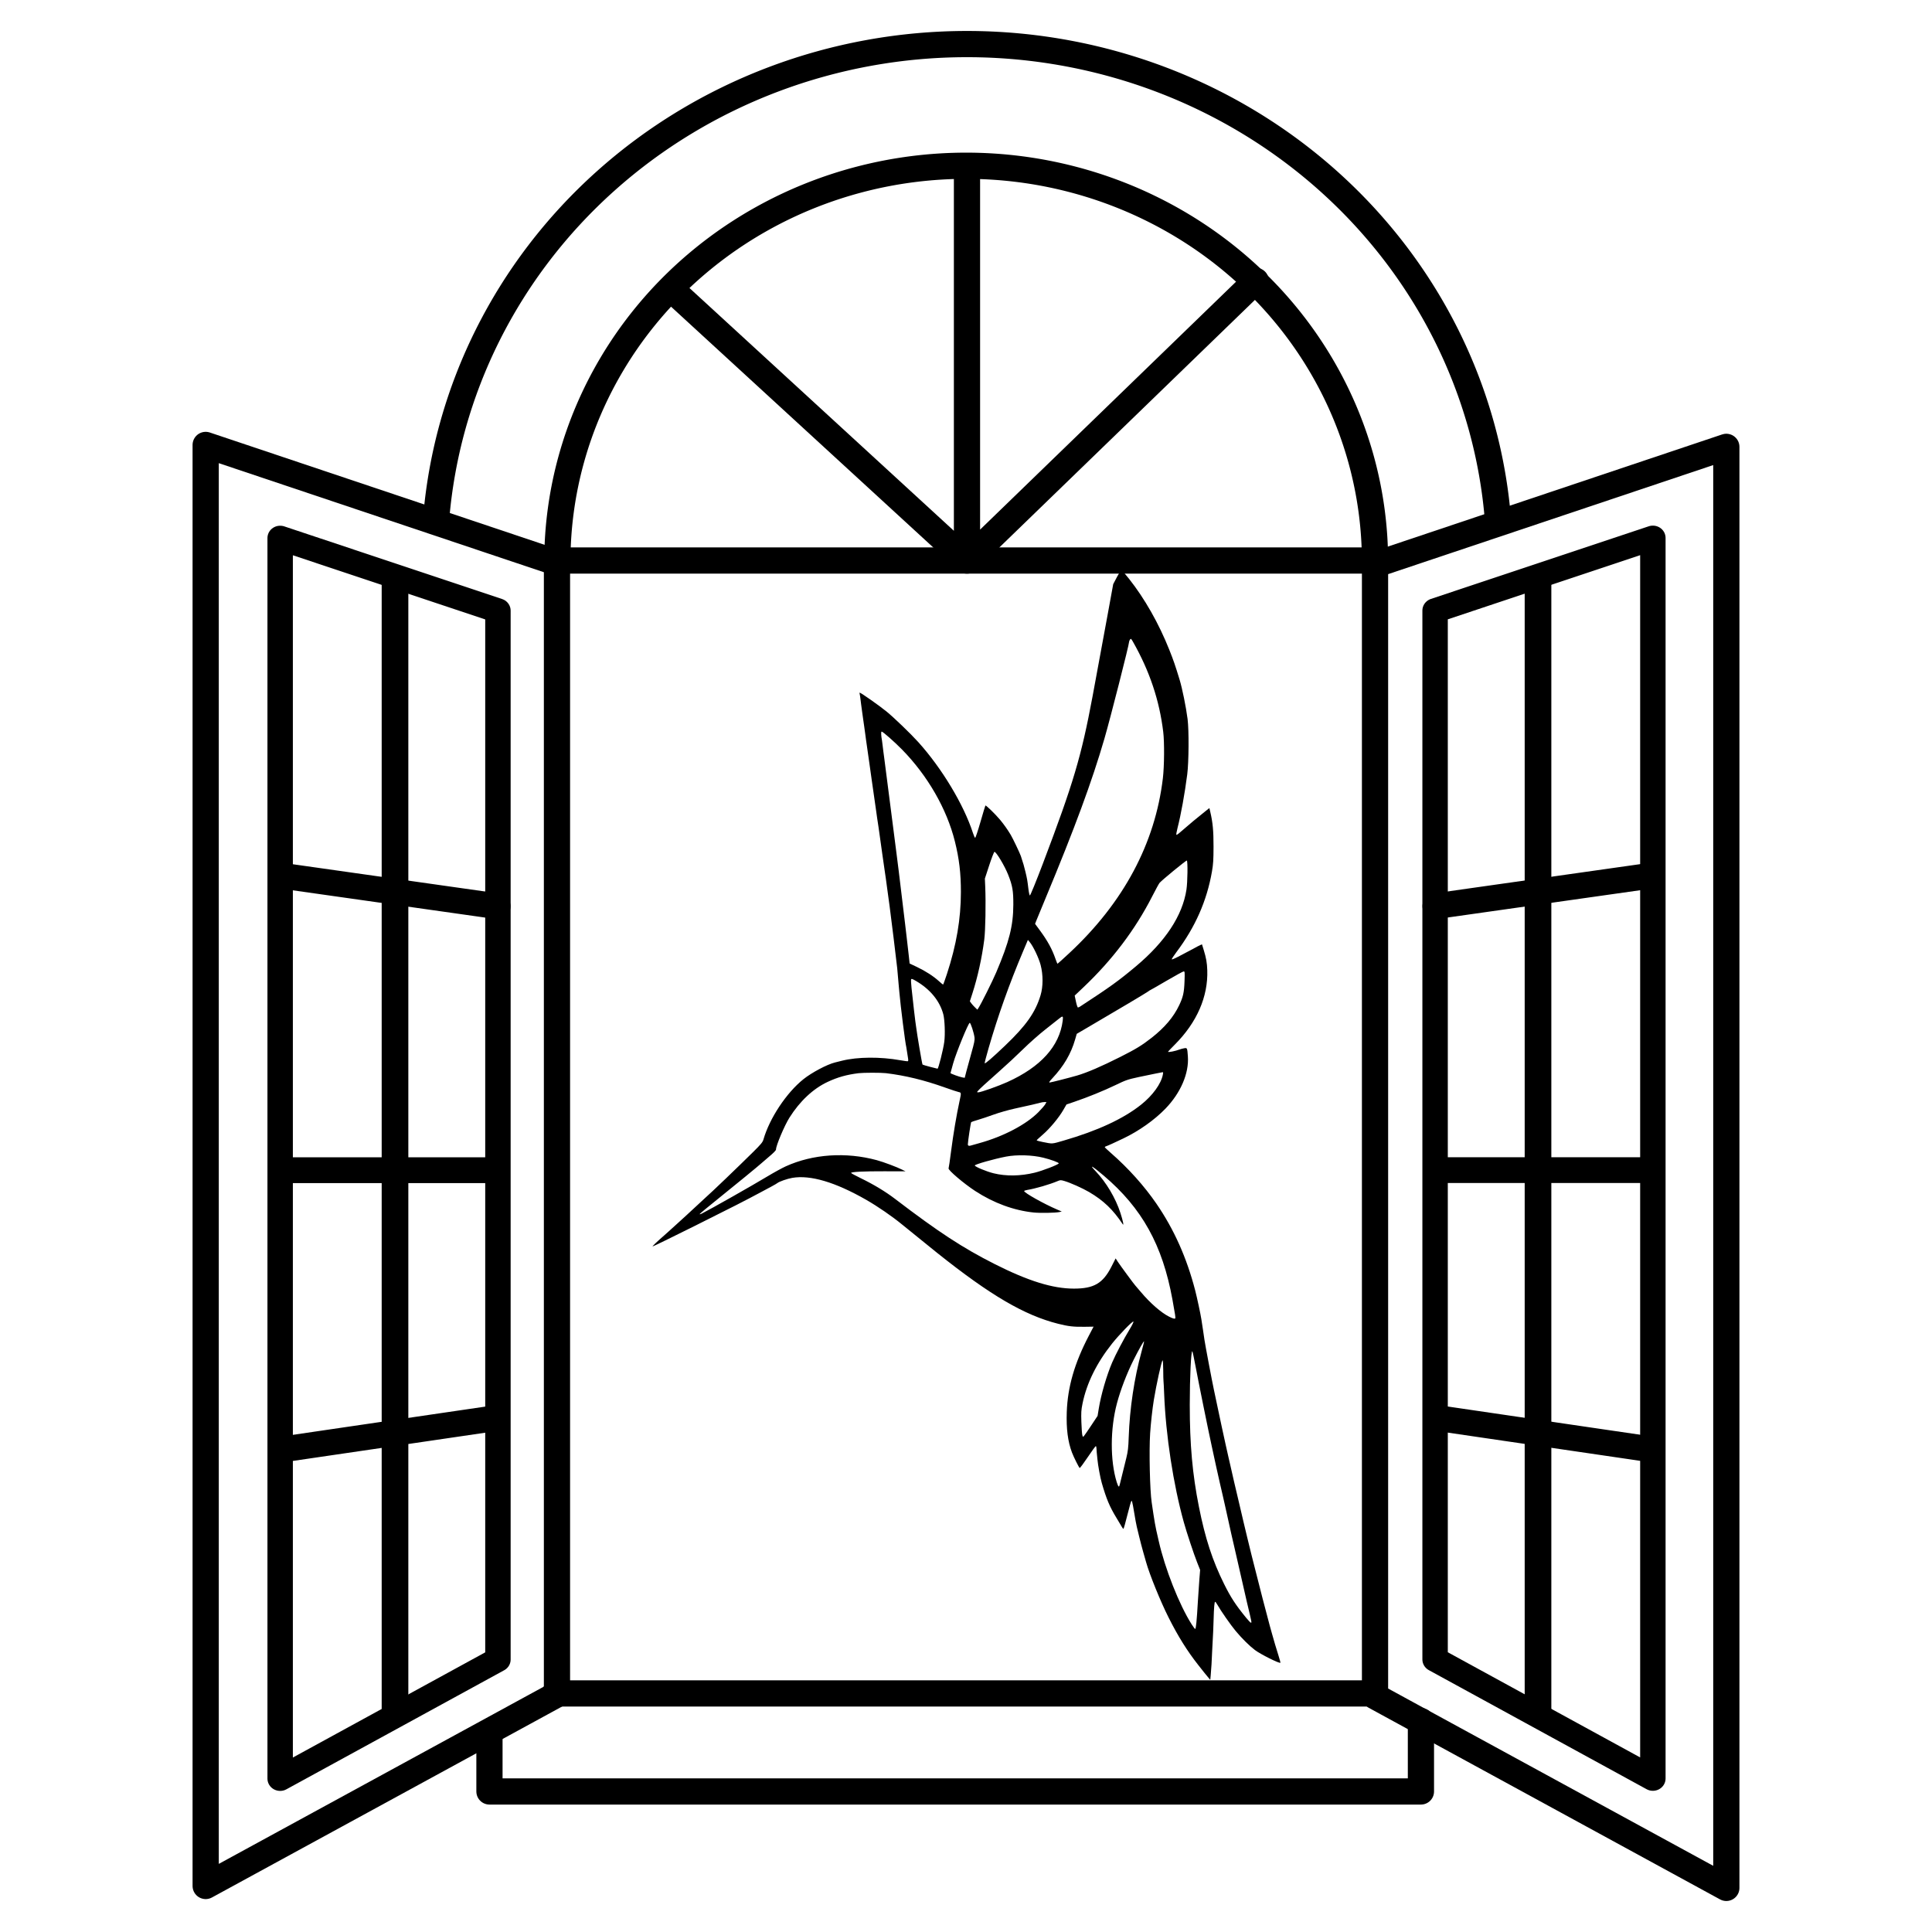
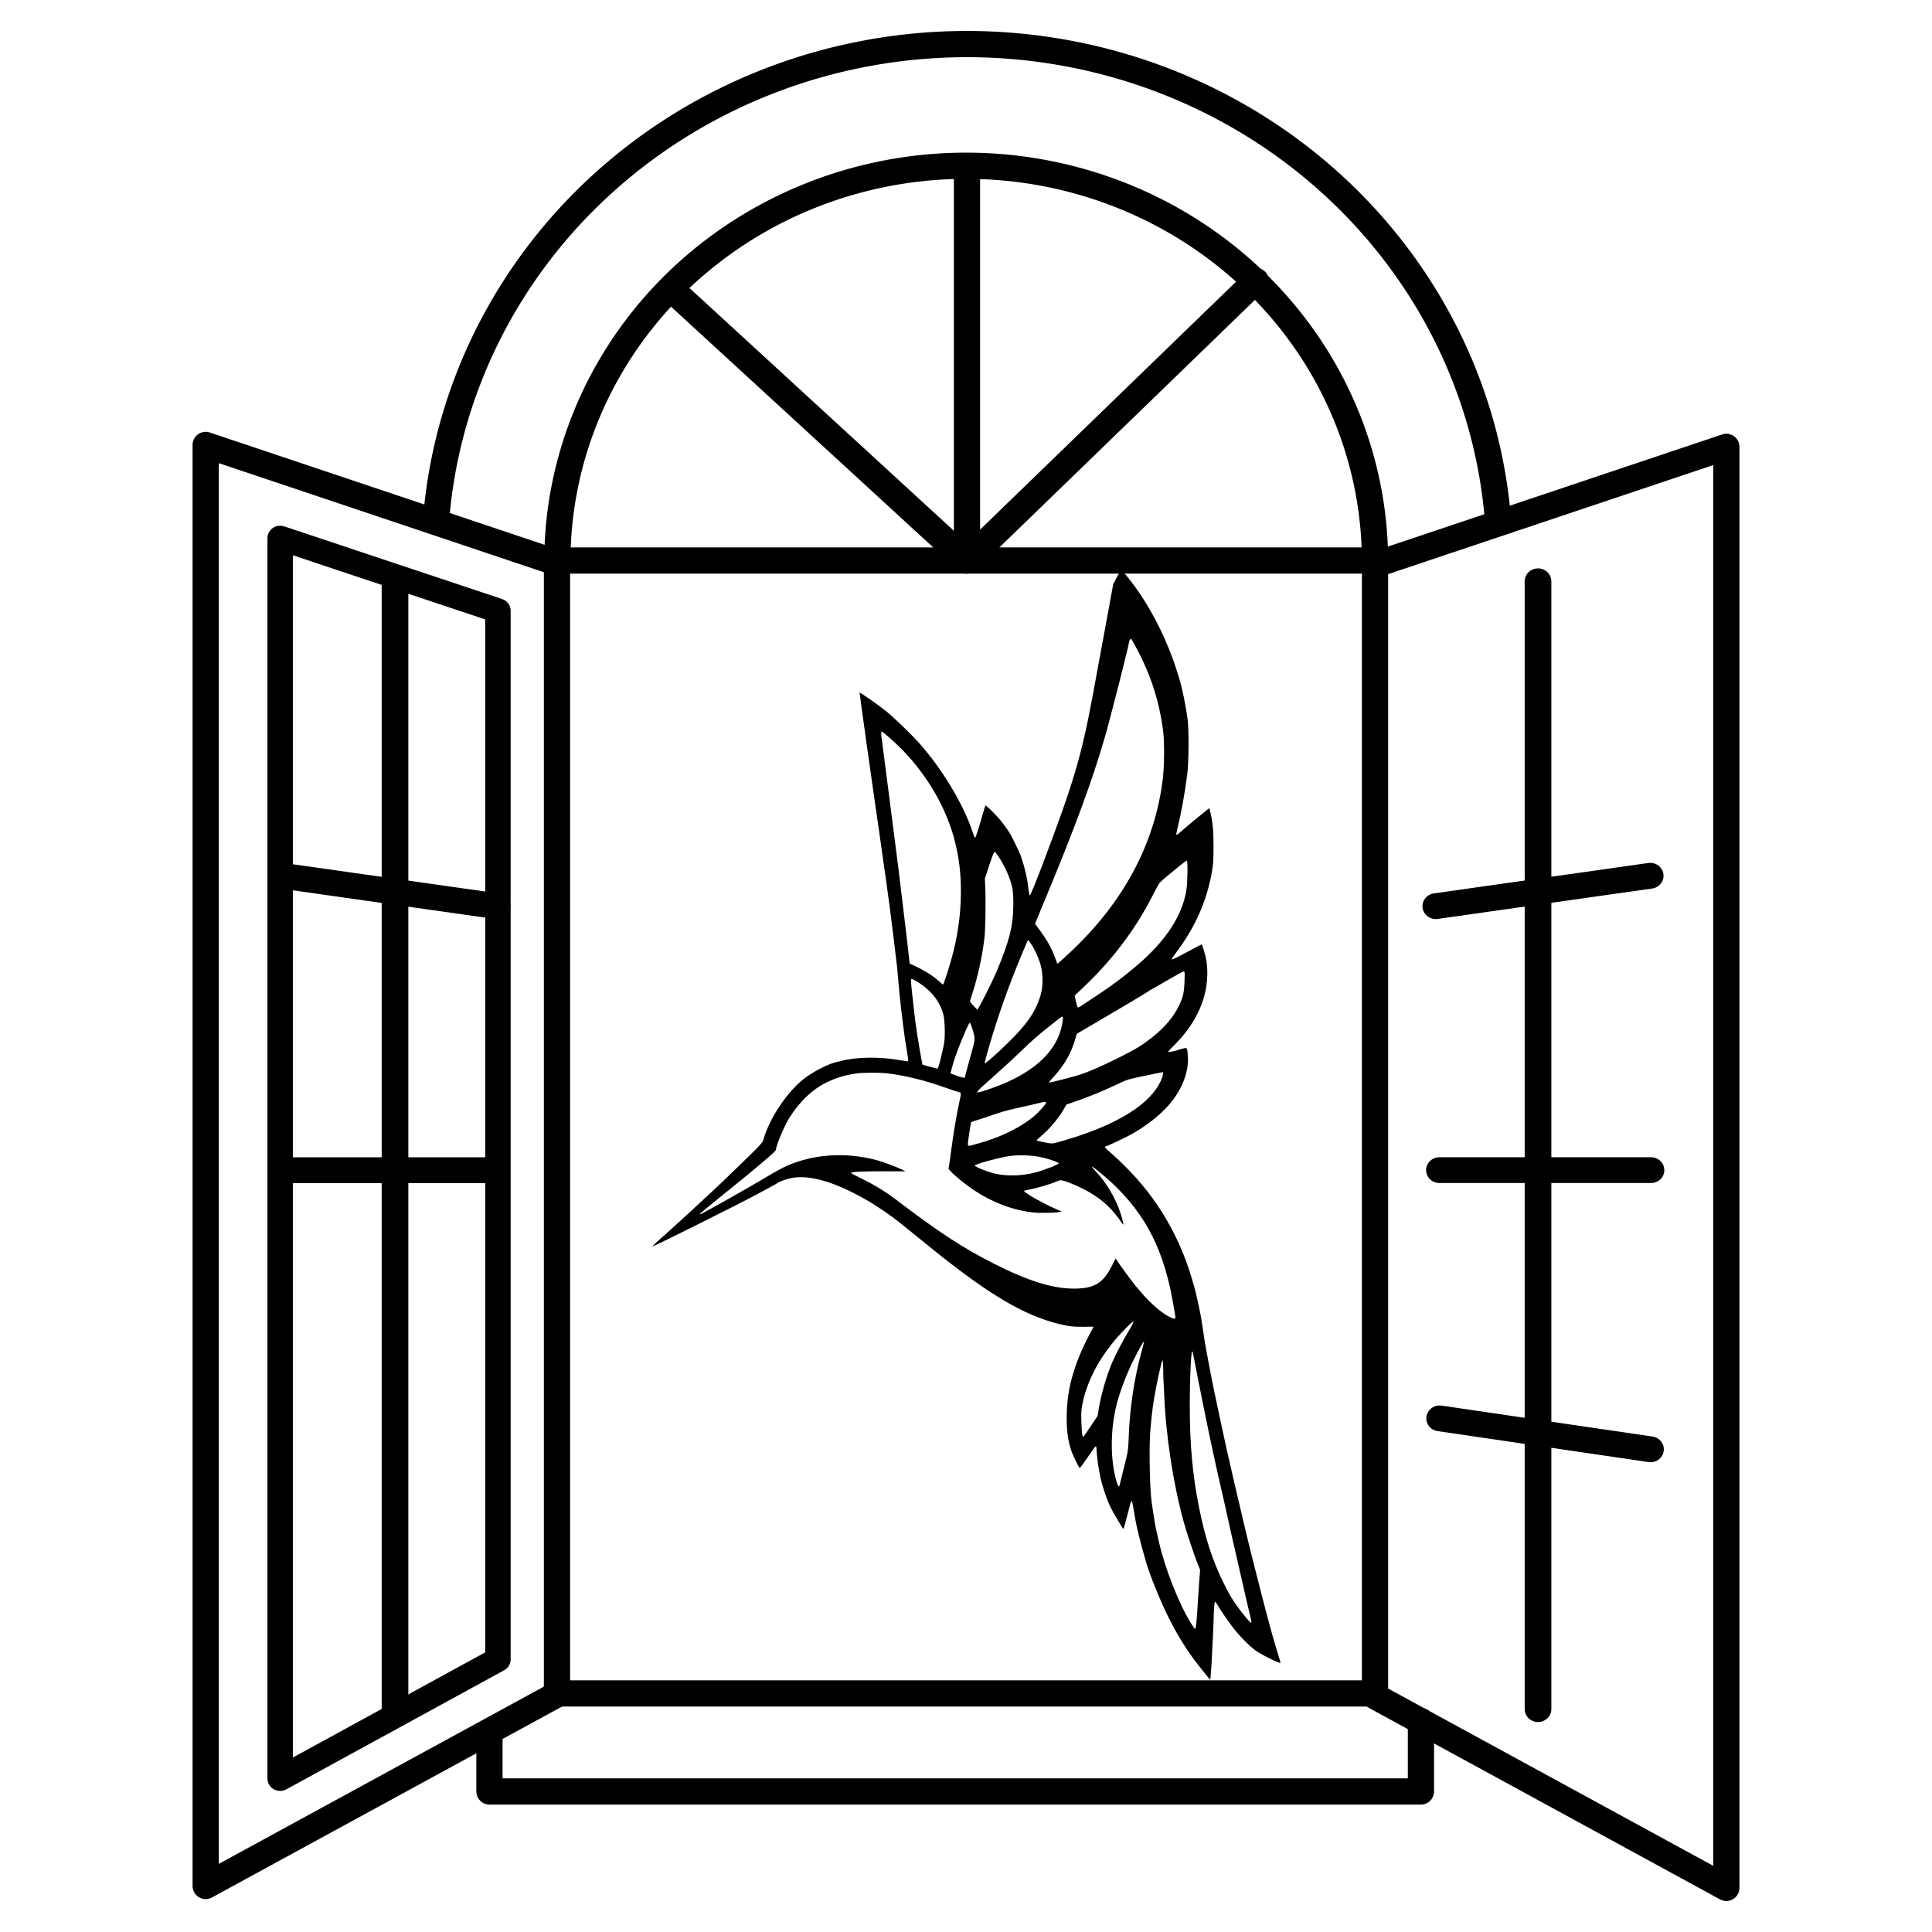
<svg xmlns="http://www.w3.org/2000/svg" xmlns:ns1="http://www.inkscape.org/namespaces/inkscape" xmlns:ns2="http://sodipodi.sourceforge.net/DTD/sodipodi-0.dtd" width="79.375mm" height="79.375mm" viewBox="0 0 79.375 79.375" version="1.1" id="svg1655" ns1:version="1.2.2 (b0a8486541, 2022-12-01)" ns2:docname="favicon.svg">
  <ns2:namedview id="namedview1657" pagecolor="#ffffff" bordercolor="#000000" borderopacity="0.25" ns1:showpageshadow="2" ns1:pageopacity="0.0" ns1:pagecheckerboard="0" ns1:deskcolor="#d1d1d1" ns1:document-units="mm" showgrid="false" ns1:zoom="1.5108866" ns1:cx="39.711782" ns1:cy="203.52289" ns1:window-width="1920" ns1:window-height="1014" ns1:window-x="0" ns1:window-y="29" ns1:window-maximized="1" ns1:current-layer="layer1" />
  <defs id="defs1652" />
  <g ns1:label="Layer 1" ns1:groupmode="layer" id="layer1" transform="translate(-45.77,-70.287)">
    <rect style="display:inline;fill:#ffffff;fill-opacity:1;stroke:none;stroke-width:0.575;stroke-linecap:round;stroke-linejoin:round;stroke-opacity:1" id="rect1034" width="79.375" height="79.375" x="45.77" y="70.287" ns1:label="fondo" />
    <g id="g2305" transform="translate(-0.242,-0.524)">
      <path style="display:inline;fill:none;stroke:#000000;stroke-width:1.077;stroke-linecap:round;stroke-linejoin:round;stroke-dasharray:none;stroke-opacity:1" id="path791" ns2:type="arc" ns2:cx="-85.741241" ns2:cy="-93.813011" ns2:rx="21.87981" ns2:ry="21.191511" ns2:start="0.078095791" ns2:end="3.0658647" ns2:open="true" ns2:arc-type="arc" d="m -63.928,-92.16 a 21.88,21.192 0 0 1 -21.839,19.538 21.88,21.192 0 0 1 -21.791,-19.588" transform="scale(-1)" />
      <path style="display:inline;fill:none;stroke:#000000;stroke-width:1.077;stroke-linecap:round;stroke-linejoin:round;stroke-dasharray:none;stroke-opacity:1" id="path791-3" ns2:type="arc" ns2:cx="-85.707123" ns2:cy="-93.888161" ns2:rx="16.795862" ns2:ry="16.267494" ns2:start="0" ns2:end="3.1415927" ns2:open="true" ns2:arc-type="arc" d="m -68.911,-93.888 a 16.796,16.267 0 0 1 -8.398,14.088 16.796,16.267 0 0 1 -16.796,-1e-6 16.796,16.267 0 0 1 -8.398,-14.088" transform="scale(-1)" />
      <path style="display:inline;fill:none;stroke:#000000;stroke-width:1.077;stroke-linecap:round;stroke-linejoin:round;stroke-dasharray:none;stroke-opacity:1" d="m 68.895,93.933 -14.433,-4.842 v 59.204 l 14.433,-7.871 z" id="path1668" ns2:nodetypes="ccccc" />
      <path style="display:inline;fill:none;stroke:#000000;stroke-width:1.077;stroke-linecap:round;stroke-linejoin:round;stroke-dasharray:none;stroke-opacity:1" d="m 102.504,94.012 14.433,-4.842 v 59.204 l -14.433,-7.871 z" id="path1668-6" ns2:nodetypes="ccccc" />
      <path style="display:inline;fill:none;stroke:#000000;stroke-width:1.077;stroke-linecap:round;stroke-linejoin:round;stroke-dasharray:none;stroke-opacity:1" d="M 68.813,140.384 H 102.529" id="path1841" />
      <path style="display:inline;fill:none;stroke:#000000;stroke-width:1.077;stroke-linecap:round;stroke-linejoin:round;stroke-dasharray:none;stroke-opacity:1" d="m 66.121,142.147 v 2.265 h 38.269 v -2.892" id="path1843" ns2:nodetypes="cccc" />
      <path style="display:inline;fill:none;stroke:#000000;stroke-width:1.077;stroke-linecap:round;stroke-linejoin:round;stroke-dasharray:none;stroke-opacity:1" d="M 68.893,93.839 H 102.48" id="path1935" />
      <path style="display:inline;fill:none;stroke:#000000;stroke-width:1.077;stroke-linecap:round;stroke-linejoin:round;stroke-dasharray:none;stroke-opacity:1" d="m 85.74,77.747 v 16.094 m 0,0 11.864,-11.491 m -11.868,11.49 -12.156,-11.161" id="path1937" ns2:nodetypes="cccccc" />
      <g id="g2104" style="display:inline" transform="matrix(0.219,0,0,0.212,-30.777,-6.775)">
        <path style="fill:none;stroke:#000000;stroke-width:4.768;stroke-linecap:round;stroke-linejoin:round;stroke-dasharray:none;stroke-opacity:1" d="m 403.192,470.237 40.854,14.073 v 203.269 l -40.854,23.075 z" id="path2056" ns2:nodetypes="ccccc" />
        <path style="fill:none;stroke:#000000;stroke-width:5;stroke-linecap:round;stroke-linejoin:round;stroke-dasharray:none;stroke-opacity:1" d="M 443.23,592.753 H 403.543" id="path2058" ns2:nodetypes="cc" />
-         <path style="fill:none;stroke:#000000;stroke-width:5;stroke-linecap:round;stroke-linejoin:round;stroke-dasharray:none;stroke-opacity:1" d="m 443.194,640.862 -39.557,5.995" id="path2058-5" ns2:nodetypes="cc" />
        <path style="fill:none;stroke:#000000;stroke-width:5;stroke-linecap:round;stroke-linejoin:round;stroke-dasharray:none;stroke-opacity:1" d="m 443.915,541.6 -40.224,-5.892" id="path2058-7" ns2:nodetypes="cc" />
        <path style="fill:none;stroke:#000000;stroke-width:5;stroke-linecap:round;stroke-linejoin:round;stroke-dasharray:none;stroke-opacity:1" d="M 424.738,478.64 V 697.213" id="path2367" ns2:nodetypes="cc" />
      </g>
      <g id="g2104-2" style="display:inline" transform="matrix(-0.219,0,0,0.212,202.218,-6.779)">
-         <path style="fill:none;stroke:#000000;stroke-width:4.768;stroke-linecap:round;stroke-linejoin:round;stroke-dasharray:none;stroke-opacity:1" d="m 403.192,470.237 40.854,14.073 v 203.269 l -40.854,23.075 z" id="path2056-7" ns2:nodetypes="ccccc" />
        <path style="fill:none;stroke:#000000;stroke-width:5;stroke-linecap:round;stroke-linejoin:round;stroke-dasharray:none;stroke-opacity:1" d="M 443.23,592.753 H 403.543" id="path2058-0" ns2:nodetypes="cc" />
        <path style="fill:none;stroke:#000000;stroke-width:5;stroke-linecap:round;stroke-linejoin:round;stroke-dasharray:none;stroke-opacity:1" d="m 443.194,640.862 -39.557,5.995" id="path2058-5-9" ns2:nodetypes="cc" />
        <path style="fill:none;stroke:#000000;stroke-width:5;stroke-linecap:round;stroke-linejoin:round;stroke-dasharray:none;stroke-opacity:1" d="m 443.915,541.6 -40.224,-5.892" id="path2058-7-3" ns2:nodetypes="cc" />
        <path style="fill:none;stroke:#000000;stroke-width:5;stroke-linecap:round;stroke-linejoin:round;stroke-dasharray:none;stroke-opacity:1" d="M 424.738,478.64 V 697.213" id="path2367-6" ns2:nodetypes="cc" />
      </g>
      <g id="g3-5-4-0" style="display:inline" ns1:label="colibri" transform="matrix(0.163,0,0,0.163,-63.032,101.021)">
        <path style="display:inline;fill:#000000;fill-opacity:1;stroke:none;stroke-width:0.547;stroke-dasharray:none;stroke-opacity:1" d="m 974.139,236.954 c 0.163,-1.809 0.27,-3.586 0.372,-6.201 0.053,-1.349 0.131,-2.847 0.174,-3.329 0.043,-0.482 0.121,-2.374 0.175,-4.205 0.106,-3.607 0.21,-4.818 0.416,-4.818 0.073,0 0.319,0.332 0.547,0.739 0.854,1.519 3.408,5.181 4.617,6.619 1.64,1.95 3.456,3.747 4.855,4.802 1.421,1.072 6.17,3.442 6.411,3.2 0.04,-0.04 -0.163,-0.812 -0.451,-1.715 -0.547,-1.717 -1.26,-4.12 -1.709,-5.76 -0.145,-0.53 -0.375,-1.358 -0.512,-1.84 -0.533,-1.887 -3.014,-11.476 -4.011,-15.505 -0.155,-0.626 -0.434,-1.73 -0.621,-2.453 -0.187,-0.723 -0.66,-2.654 -1.051,-4.292 -0.391,-1.638 -0.834,-3.486 -0.983,-4.106 -0.149,-0.62 -0.296,-1.251 -0.326,-1.402 -0.03,-0.151 -0.298,-1.299 -0.597,-2.552 -1.029,-4.317 -2.009,-8.534 -2.4,-10.336 -0.147,-0.674 -0.337,-1.502 -0.424,-1.84 -0.087,-0.337 -0.397,-1.717 -0.689,-3.066 -0.292,-1.349 -0.757,-3.478 -1.032,-4.73 -0.275,-1.253 -0.753,-3.499 -1.061,-4.993 -0.308,-1.494 -0.708,-3.386 -0.89,-4.205 -0.389,-1.758 -2.269,-11.693 -2.384,-12.6 -0.044,-0.345 -0.201,-1.415 -0.349,-2.379 -0.148,-0.964 -0.342,-2.225 -0.429,-2.803 -0.196,-1.291 -1.095,-5.489 -1.557,-7.271 -2.14,-8.248 -5.319,-15.363 -9.756,-21.837 -3.078,-4.492 -7.142,-9.018 -11.501,-12.811 -0.843,-0.734 -1.533,-1.392 -1.533,-1.463 0,-0.071 0.177,-0.183 0.394,-0.249 0.398,-0.121 1.926,-0.815 4.336,-1.969 3.905,-1.87 7.803,-4.632 10.562,-7.483 3.842,-3.971 5.961,-8.908 5.655,-13.175 -0.155,-2.162 -0.167,-2.189 -0.951,-2.046 -0.35,0.064 -0.834,0.192 -1.075,0.284 -1.175,0.449 -2.978,0.802 -2.978,0.583 0,-0.042 0.774,-0.853 1.72,-1.801 5.561,-5.577 8.4,-12.086 8.173,-18.745 -0.064,-1.874 -0.276,-3.081 -0.891,-5.078 l -0.443,-1.436 -0.469,0.2 c -0.258,0.11 -0.548,0.253 -0.644,0.317 -0.163,0.109 -1.38,0.756 -4.944,2.629 -0.792,0.416 -1.493,0.705 -1.557,0.641 -0.064,-0.064 0.436,-0.848 1.11,-1.742 4.804,-6.369 7.739,-13.016 9.021,-20.428 0.318,-1.836 0.385,-2.918 0.392,-6.25 0.007,-3.989 -0.187,-6.055 -0.829,-8.803 l -0.215,-0.919 -1.15,0.919 c -1.404,1.122 -2.59,2.086 -2.856,2.321 -0.109,0.096 -0.869,0.743 -1.688,1.436 -0.819,0.694 -1.716,1.461 -1.994,1.704 -0.278,0.244 -0.563,0.407 -0.634,0.363 -0.071,-0.044 0.059,-0.811 0.288,-1.704 0.865,-3.361 1.828,-8.675 2.453,-13.537 0.397,-3.091 0.448,-11.127 0.087,-13.928 -0.395,-3.072 -1.342,-7.727 -2.03,-9.986 -1.07,-3.509 -1.53,-4.844 -2.571,-7.459 -2.653,-6.662 -6.21,-12.927 -10.185,-17.944 -0.955,-1.204 -1.815,-2.19 -1.912,-2.19 -0.097,0 -0.598,0.802 -1.113,1.783 l -0.937,1.783 -1.336,7.327 c -1.395,7.649 -2.546,13.889 -3.874,20.992 -2.83,15.137 -4.821,21.837 -12.52,42.134 -1.674,4.414 -3.122,7.965 -3.268,8.013 -0.093,0.031 -0.263,-0.723 -0.379,-1.675 -0.267,-2.204 -0.308,-2.44 -0.733,-4.236 -0.333,-1.41 -0.565,-2.207 -1.171,-4.029 -0.238,-0.715 -2.043,-4.493 -2.554,-5.343 -0.802,-1.337 -1.72,-2.635 -2.663,-3.767 -1.192,-1.431 -3.576,-3.749 -3.713,-3.612 -0.047,0.047 -0.61,1.911 -1.25,4.142 -0.64,2.231 -1.243,4.03 -1.34,3.998 -0.096,-0.032 -0.342,-0.572 -0.545,-1.199 -2.328,-7.18 -7.829,-16.326 -13.806,-22.952 -1.898,-2.104 -6.082,-6.132 -7.988,-7.69 -1.765,-1.443 -6.465,-4.749 -6.751,-4.749 -0.057,0 -0.064,0.138 -0.015,0.307 0.049,0.169 0.138,0.74 0.198,1.27 0.06,0.53 0.139,1.161 0.175,1.402 0.037,0.241 0.154,1.108 0.261,1.927 0.107,0.819 0.228,1.686 0.27,1.927 0.041,0.241 0.16,1.069 0.263,1.84 0.103,0.771 0.217,1.599 0.253,1.84 0.036,0.241 0.115,0.832 0.175,1.314 0.093,0.736 0.541,3.877 0.888,6.219 0.085,0.576 0.327,2.3 0.516,3.679 0.046,0.337 0.164,1.165 0.263,1.84 0.098,0.674 0.295,2.054 0.438,3.066 0.143,1.012 0.34,2.391 0.438,3.066 0.098,0.674 0.22,1.542 0.27,1.927 0.05,0.385 0.128,0.898 0.173,1.139 0.045,0.241 0.117,0.714 0.16,1.051 0.043,0.337 0.166,1.204 0.273,1.927 0.224,1.51 0.199,1.334 0.686,4.905 0.204,1.494 0.447,3.189 0.541,3.767 0.094,0.578 0.26,1.721 0.37,2.54 0.109,0.819 0.22,1.647 0.247,1.84 0.084,0.605 0.452,3.303 0.532,3.898 0.042,0.313 0.114,0.833 0.159,1.156 0.267,1.898 1.842,14.743 1.916,15.619 0.185,2.197 0.302,3.528 0.37,4.205 0.039,0.385 0.115,1.213 0.169,1.84 0.3,3.469 1.486,12.848 1.75,13.84 0.038,0.145 0.116,0.634 0.173,1.088 0.057,0.454 0.169,1.18 0.251,1.614 0.094,0.505 0.084,0.81 -0.029,0.848 -0.097,0.032 -0.935,-0.077 -1.863,-0.243 -5.09,-0.909 -10.82,-0.866 -14.732,0.111 -0.626,0.156 -1.434,0.358 -1.794,0.448 -2.002,0.501 -5.825,2.529 -7.921,4.201 -4.294,3.425 -8.558,9.856 -10.1,15.233 -0.188,0.655 -0.616,1.175 -2.527,3.066 -3.959,3.919 -10.609,10.289 -12.116,11.605 -0.343,0.299 -3.945,3.634 -4.684,4.337 -0.203,0.193 -1.154,1.06 -2.115,1.927 -0.96,0.867 -2.063,1.866 -2.45,2.22 -0.387,0.354 -0.889,0.804 -1.116,1 -1.653,1.429 -3.003,2.71 -2.931,2.781 0.046,0.047 4.76,-2.248 10.474,-5.098 9.663,-4.821 12.854,-6.448 16.871,-8.605 0.867,-0.465 2.089,-1.12 2.716,-1.455 0.626,-0.335 1.257,-0.705 1.402,-0.823 0.47,-0.384 2.512,-1.095 3.753,-1.308 4.57,-0.783 10.83,1.071 18.584,5.505 2.951,1.687 6.618,4.21 9.137,6.287 1.527,1.259 6.771,5.502 8.82,7.137 13.38,10.673 21.954,15.696 30.459,17.844 2.592,0.654 3.905,0.803 6.716,0.761 l 2.224,-0.033 -1.207,2.311 c -3.593,6.879 -5.33,12.896 -5.549,19.217 -0.145,4.2 0.271,7.437 1.309,10.187 0.431,1.14 1.748,3.784 1.947,3.907 0.079,0.049 0.989,-1.171 2.022,-2.71 1.033,-1.539 1.95,-2.799 2.038,-2.799 0.088,0 0.165,0.256 0.172,0.569 0.007,0.313 0.036,0.766 0.066,1.007 0.03,0.241 0.109,1.029 0.176,1.752 0.145,1.561 0.706,4.606 1.096,5.957 1.183,4.085 1.981,5.981 3.711,8.819 0.637,1.045 1.261,2.089 1.387,2.321 0.126,0.232 0.288,0.422 0.361,0.422 0.073,0 0.527,-1.596 1.009,-3.548 0.482,-1.951 0.946,-3.548 1.031,-3.548 0.085,0 0.255,0.591 0.377,1.314 0.635,3.743 0.807,4.695 0.949,5.256 0.086,0.337 0.362,1.48 0.615,2.54 0.253,1.06 0.697,2.755 0.987,3.767 0.29,1.012 0.627,2.194 0.749,2.628 0.879,3.132 3.616,9.871 5.656,13.928 2.401,4.774 4.705,8.46 7.527,12.041 1.555,1.974 1.767,2.237 2.612,3.241 l 0.378,0.448 z m -4.815,-12.902 c -3.13,-4.937 -6.71,-14 -8.287,-20.979 -0.152,-0.674 -0.43,-1.896 -0.616,-2.716 -0.186,-0.819 -0.508,-2.632 -0.714,-4.029 -0.207,-1.397 -0.405,-2.737 -0.441,-2.978 -0.457,-3.055 -0.679,-12.874 -0.392,-17.392 0.157,-2.475 0.578,-6.282 0.935,-8.449 0.643,-3.91 1.911,-9.671 2.196,-9.977 0.09,-0.097 0.16,0.89 0.168,2.365 0.007,1.392 0.038,2.689 0.069,2.882 0.031,0.193 0.106,1.629 0.167,3.192 0.41,10.495 2.3,22.838 4.954,32.372 0.72,2.587 2.487,7.919 3.327,10.044 l 0.785,1.985 -0.193,2.395 c -0.106,1.317 -0.27,3.735 -0.364,5.373 -0.293,5.109 -0.488,7.095 -0.698,7.095 -0.081,0 -0.484,-0.532 -0.897,-1.183 z m 13.698,-1.689 c -2.583,-3.161 -3.823,-5.063 -5.503,-8.443 -2.93,-5.893 -4.762,-11.507 -6.343,-19.438 -1.639,-8.225 -2.315,-15.744 -2.313,-25.748 0,-6.944 0.333,-13.813 0.651,-13.461 0.073,0.081 0.425,1.723 0.784,3.65 0.728,3.917 3.289,16.548 4.121,20.322 0.297,1.349 0.776,3.556 1.063,4.905 0.288,1.349 0.711,3.241 0.94,4.205 0.229,0.964 0.549,2.343 0.71,3.066 0.161,0.723 0.403,1.787 0.537,2.365 0.134,0.578 0.528,2.352 0.874,3.942 0.608,2.788 1.131,5.103 1.483,6.57 0.304,1.266 0.68,2.912 1.842,8.059 0.631,2.794 1.26,5.554 1.398,6.132 1.299,5.436 1.249,5.168 0.977,5.168 -0.09,0 -0.64,-0.583 -1.222,-1.295 z m -32.574,-34.138 c -1.672,-5.425 -1.65,-13.416 0.055,-19.831 0.915,-3.441 2.489,-7.543 4.23,-11.024 1.221,-2.441 2.514,-4.73 2.614,-4.63 0.035,0.034 -0.252,1.203 -0.637,2.598 -1.831,6.636 -2.984,14.319 -3.233,21.543 -0.093,2.7 -0.194,3.577 -0.603,5.256 -1.945,7.972 -1.733,7.183 -1.933,7.183 -0.086,0 -0.308,-0.493 -0.494,-1.095 z m -8.904,-15.11 c -0.081,-2.419 -0.042,-3.055 0.281,-4.643 1.055,-5.182 3.562,-10.268 7.501,-15.215 1.735,-2.179 5.141,-5.687 5.335,-5.493 0.085,0.085 -0.347,0.967 -0.991,2.017 -1.383,2.258 -3.532,6.343 -4.363,8.292 -1.414,3.315 -2.802,8.093 -3.378,11.626 l -0.3,1.84 -1.569,2.365 c -0.863,1.301 -1.695,2.509 -1.848,2.685 -0.266,0.305 -0.285,0.297 -0.426,-0.175 -0.081,-0.272 -0.19,-1.757 -0.241,-3.298 z m 22.104,-26.589 c -2.013,-1.013 -4.77,-3.421 -7.128,-6.226 -0.704,-0.838 -1.324,-1.563 -1.378,-1.611 -0.22,-0.197 -3.828,-5.094 -4.374,-5.936 l -0.589,-0.909 -1.051,2.065 c -2.152,4.227 -4.419,5.554 -9.48,5.551 -5.331,-0.003 -11.514,-1.922 -19.972,-6.197 -8.026,-4.057 -14.171,-8.077 -25.053,-16.388 -2.459,-1.878 -5.388,-3.645 -8.733,-5.269 -1.316,-0.639 -2.392,-1.225 -2.392,-1.302 0,-0.277 3.153,-0.434 8.388,-0.42 l 5.322,0.015 -0.767,-0.388 c -1.371,-0.693 -4.757,-1.964 -6.461,-2.425 -7.788,-2.11 -16.122,-1.545 -22.953,1.557 -0.917,0.416 -2.979,1.546 -4.582,2.511 -4.068,2.447 -14.3,8.244 -16.59,9.398 -0.324,0.163 -0.56,0.216 -0.526,0.118 0.035,-0.099 2.152,-1.854 4.706,-3.902 3.999,-3.207 10.374,-8.437 10.964,-8.996 0.104,-0.099 0.61,-0.535 1.124,-0.968 1.917,-1.619 2.453,-2.152 2.453,-2.441 0,-0.964 2.137,-6.019 3.375,-7.983 2.627,-4.169 5.983,-7.312 9.63,-9.02 2.534,-1.186 4.761,-1.814 7.796,-2.197 1.179,-0.149 5.702,-0.153 6.912,-0.007 4.871,0.589 9.623,1.745 14.86,3.613 1.591,0.567 3.148,1.083 3.46,1.145 0.678,0.136 0.682,0.178 0.216,2.312 -0.738,3.38 -1.575,8.341 -2.105,12.47 -0.303,2.358 -0.593,4.358 -0.646,4.443 -0.234,0.378 3.833,3.844 6.709,5.717 4.641,3.024 9.705,4.889 14.701,5.415 1.652,0.174 5.544,0.106 6.536,-0.114 l 0.58,-0.128 -1.193,-0.511 c -3.326,-1.425 -8.288,-4.21 -8.288,-4.652 0,-0.082 0.335,-0.203 0.745,-0.27 2.12,-0.345 5.676,-1.381 7.739,-2.254 0.631,-0.267 0.765,-0.268 1.632,-0.016 1.535,0.446 4.572,1.802 6.265,2.796 3.621,2.126 6.008,4.41 8.452,8.084 0.357,0.536 0.084,-0.813 -0.573,-2.837 -1.215,-3.743 -3.572,-7.701 -6.279,-10.544 -1.724,-1.811 -0.831,-1.313 2.079,1.158 9.663,8.207 14.81,17.485 17.312,31.209 0.703,3.857 0.814,4.599 0.713,4.763 -0.115,0.185 -0.597,0.052 -1.556,-0.431 z m -44.218,-36.131 c -1.796,-0.438 -4.749,-1.666 -4.749,-1.975 0,-0.277 4.888,-1.662 7.884,-2.234 2.739,-0.523 6.565,-0.413 9.355,0.269 1.928,0.472 3.988,1.229 3.918,1.439 -0.109,0.327 -4.11,1.872 -6.09,2.352 -3.583,0.868 -7.16,0.919 -10.318,0.149 z m -6.501,-7.299 c 0,-0.684 0.726,-5.486 0.846,-5.6 0.065,-0.061 0.827,-0.316 1.694,-0.568 0.867,-0.251 2.641,-0.846 3.942,-1.32 1.301,-0.475 3.666,-1.152 5.256,-1.505 1.59,-0.353 3.6,-0.8 4.467,-0.993 0.867,-0.193 1.805,-0.423 2.085,-0.511 0.279,-0.088 0.737,-0.16 1.017,-0.16 h 0.509 l -0.317,0.566 c -0.174,0.311 -0.947,1.203 -1.718,1.981 -3.09,3.12 -8.791,6.117 -14.804,7.785 -1.108,0.307 -2.094,0.585 -2.19,0.618 -0.504,0.171 -0.788,0.066 -0.788,-0.293 z m 18.877,-0.59 c -0.843,-0.166 -1.533,-0.355 -1.533,-0.42 0,-0.065 0.699,-0.718 1.553,-1.452 1.776,-1.527 4.032,-4.239 5.179,-6.228 l 0.785,-1.361 1.979,-0.672 c 3.365,-1.143 7.459,-2.806 10.388,-4.221 2.603,-1.257 3.022,-1.401 5.869,-2.022 1.686,-0.368 3.578,-0.759 4.205,-0.871 0.626,-0.111 1.327,-0.248 1.557,-0.303 0.4,-0.096 0.413,-0.071 0.294,0.56 -0.435,2.318 -2.57,5.267 -5.495,7.59 -4.483,3.561 -10.96,6.564 -19.482,9.034 -3.094,0.897 -2.732,0.872 -5.3,0.366 z M 915.404,89.694 c 0.428,-0.518 2.099,-2.054 5.409,-4.971 1.783,-1.571 4.502,-4.099 6.044,-5.619 1.547,-1.524 4.059,-3.748 5.606,-4.962 1.542,-1.21 3.093,-2.436 3.448,-2.726 0.949,-0.775 1.082,-0.707 0.934,0.478 -0.807,6.455 -5.522,11.689 -13.966,15.502 -2.243,1.013 -6.674,2.583 -7.3,2.586 -0.367,0.002 -0.388,-0.031 -0.175,-0.289 z m 18.849,-3.275 c 2.857,-3.054 4.676,-6.157 5.71,-9.74 l 0.414,-1.434 2.613,-1.529 c 7.9,-4.624 14.769,-8.707 15.259,-9.071 0.307,-0.228 0.593,-0.414 0.637,-0.414 0.044,0 1.899,-1.064 4.123,-2.365 2.224,-1.301 4.175,-2.365 4.334,-2.365 0.261,0 0.281,0.252 0.2,2.497 -0.104,2.843 -0.349,3.94 -1.357,6.056 -1.418,2.977 -3.648,5.608 -6.943,8.189 -2.428,1.902 -3.967,2.843 -7.859,4.804 -4.791,2.414 -8.43,3.98 -10.952,4.712 -1.984,0.576 -6.524,1.731 -6.894,1.754 -0.234,0.015 -0.032,-0.295 0.715,-1.093 z m -24.521,-0.751 c -0.65,-0.244 -1.183,-0.475 -1.183,-0.514 0,-0.038 0.308,-1.16 0.685,-2.493 0.756,-2.675 3.83,-10.188 4.171,-10.193 0.235,-0.003 1.033,2.434 1.203,3.677 0.087,0.633 -0.063,1.391 -0.763,3.854 -0.479,1.686 -1.059,3.8 -1.288,4.698 l -0.417,1.632 -0.613,-0.108 c -0.337,-0.059 -1.145,-0.308 -1.796,-0.552 z m -6.318,-2.107 c -0.981,-0.257 -1.839,-0.513 -1.905,-0.569 -0.114,-0.096 -1.378,-7.536 -1.64,-9.65 -0.066,-0.53 -0.148,-1.115 -0.182,-1.3 -0.063,-0.335 -0.571,-4.798 -0.955,-8.383 -0.111,-1.038 -0.158,-2.003 -0.103,-2.144 0.079,-0.206 0.32,-0.129 1.2,0.385 3.595,2.096 5.992,5.005 6.903,8.377 0.375,1.387 0.509,5.076 0.255,6.989 -0.257,1.934 -1.472,6.764 -1.701,6.764 -0.048,0 -0.89,-0.21 -1.871,-0.467 z m 14.757,-4.753 c 2.326,-8.062 5.215,-16.178 8.644,-24.281 l 1.252,-2.959 0.465,0.557 c 0.871,1.043 2.271,3.984 2.737,5.749 0.652,2.469 0.648,5.447 -0.009,7.632 -1.305,4.341 -3.64,7.654 -8.976,12.739 -3.218,3.067 -5.037,4.633 -5.113,4.405 -0.032,-0.097 0.417,-1.827 0.999,-3.843 z m -4.39,-11.289 -0.345,-0.479 0.615,-1.903 c 1.351,-4.179 2.417,-9.004 3.018,-13.656 0.296,-2.291 0.42,-9.211 0.24,-13.354 l -0.088,-2.015 1.105,-3.372 c 0.621,-1.895 1.197,-3.37 1.314,-3.368 0.454,0.01 2.581,3.561 3.448,5.759 1.099,2.785 1.317,4.046 1.304,7.551 -0.019,5.349 -1.027,9.337 -4.316,17.081 -0.939,2.211 -3.792,7.933 -4.476,8.977 l -0.272,0.414 -0.602,-0.578 c -0.331,-0.318 -0.758,-0.794 -0.947,-1.057 z m 26.393,-0.413 -0.316,-1.505 2.247,-2.13 c 7.235,-6.858 13.031,-14.53 17.296,-22.891 0.86,-1.686 1.694,-3.213 1.854,-3.392 0.707,-0.796 6.717,-5.718 6.867,-5.625 0.264,0.163 0.196,5.398 -0.094,7.326 -0.989,6.559 -5.327,13.135 -12.78,19.373 -4.362,3.651 -6.436,5.145 -14.026,10.103 -0.193,0.126 -0.437,0.233 -0.542,0.238 -0.105,0.005 -0.334,-0.668 -0.507,-1.496 z m -34.535,-5.14 c -1.361,-1.244 -3.382,-2.549 -5.522,-3.566 l -1.863,-0.885 -0.21,-1.941 c -0.115,-1.068 -0.361,-3.203 -0.545,-4.745 -0.184,-1.542 -0.375,-3.158 -0.423,-3.591 -0.086,-0.773 -1.41,-11.757 -1.562,-12.964 -0.043,-0.337 -0.158,-1.244 -0.256,-2.015 -0.098,-0.771 -0.228,-1.796 -0.287,-2.278 -0.059,-0.482 -0.418,-3.28 -0.798,-6.219 -0.589,-4.562 -1.993,-15.483 -2.355,-18.308 -0.062,-0.482 -0.141,-1.073 -0.177,-1.314 -0.036,-0.241 -0.118,-0.911 -0.182,-1.489 -0.064,-0.578 -0.14,-1.172 -0.167,-1.32 -0.245,-1.312 -0.281,-2.271 -0.084,-2.271 0.292,0 3.237,2.594 5.108,4.499 6.467,6.585 11.315,15.007 13.346,23.188 1.085,4.37 1.518,8.018 1.516,12.758 -0.004,6.761 -1.125,13.331 -3.523,20.654 -0.481,1.469 -0.919,2.672 -0.972,2.672 -0.053,0 -0.522,-0.389 -1.042,-0.864 z m 29.394,-5.574 c -0.862,-2.5 -1.991,-4.567 -3.942,-7.217 l -1.218,-1.655 0.274,-0.71 c 0.151,-0.391 1.193,-2.918 2.317,-5.616 7.393,-17.75 11.766,-29.603 14.897,-40.382 1.488,-5.122 6.213,-23.666 6.213,-24.384 0,-0.138 0.106,-0.396 0.235,-0.573 0.217,-0.296 0.278,-0.247 0.771,0.623 4.172,7.36 6.628,14.69 7.597,22.669 0.316,2.6 0.269,8.627 -0.089,11.65 -1.954,16.477 -9.922,31.376 -23.577,44.089 -1.588,1.478 -2.928,2.688 -2.979,2.688 -0.05,0 -0.275,-0.532 -0.499,-1.183 z" id="path2-1-2-6" ns1:label="path2-1-2" />
      </g>
    </g>
  </g>
</svg>